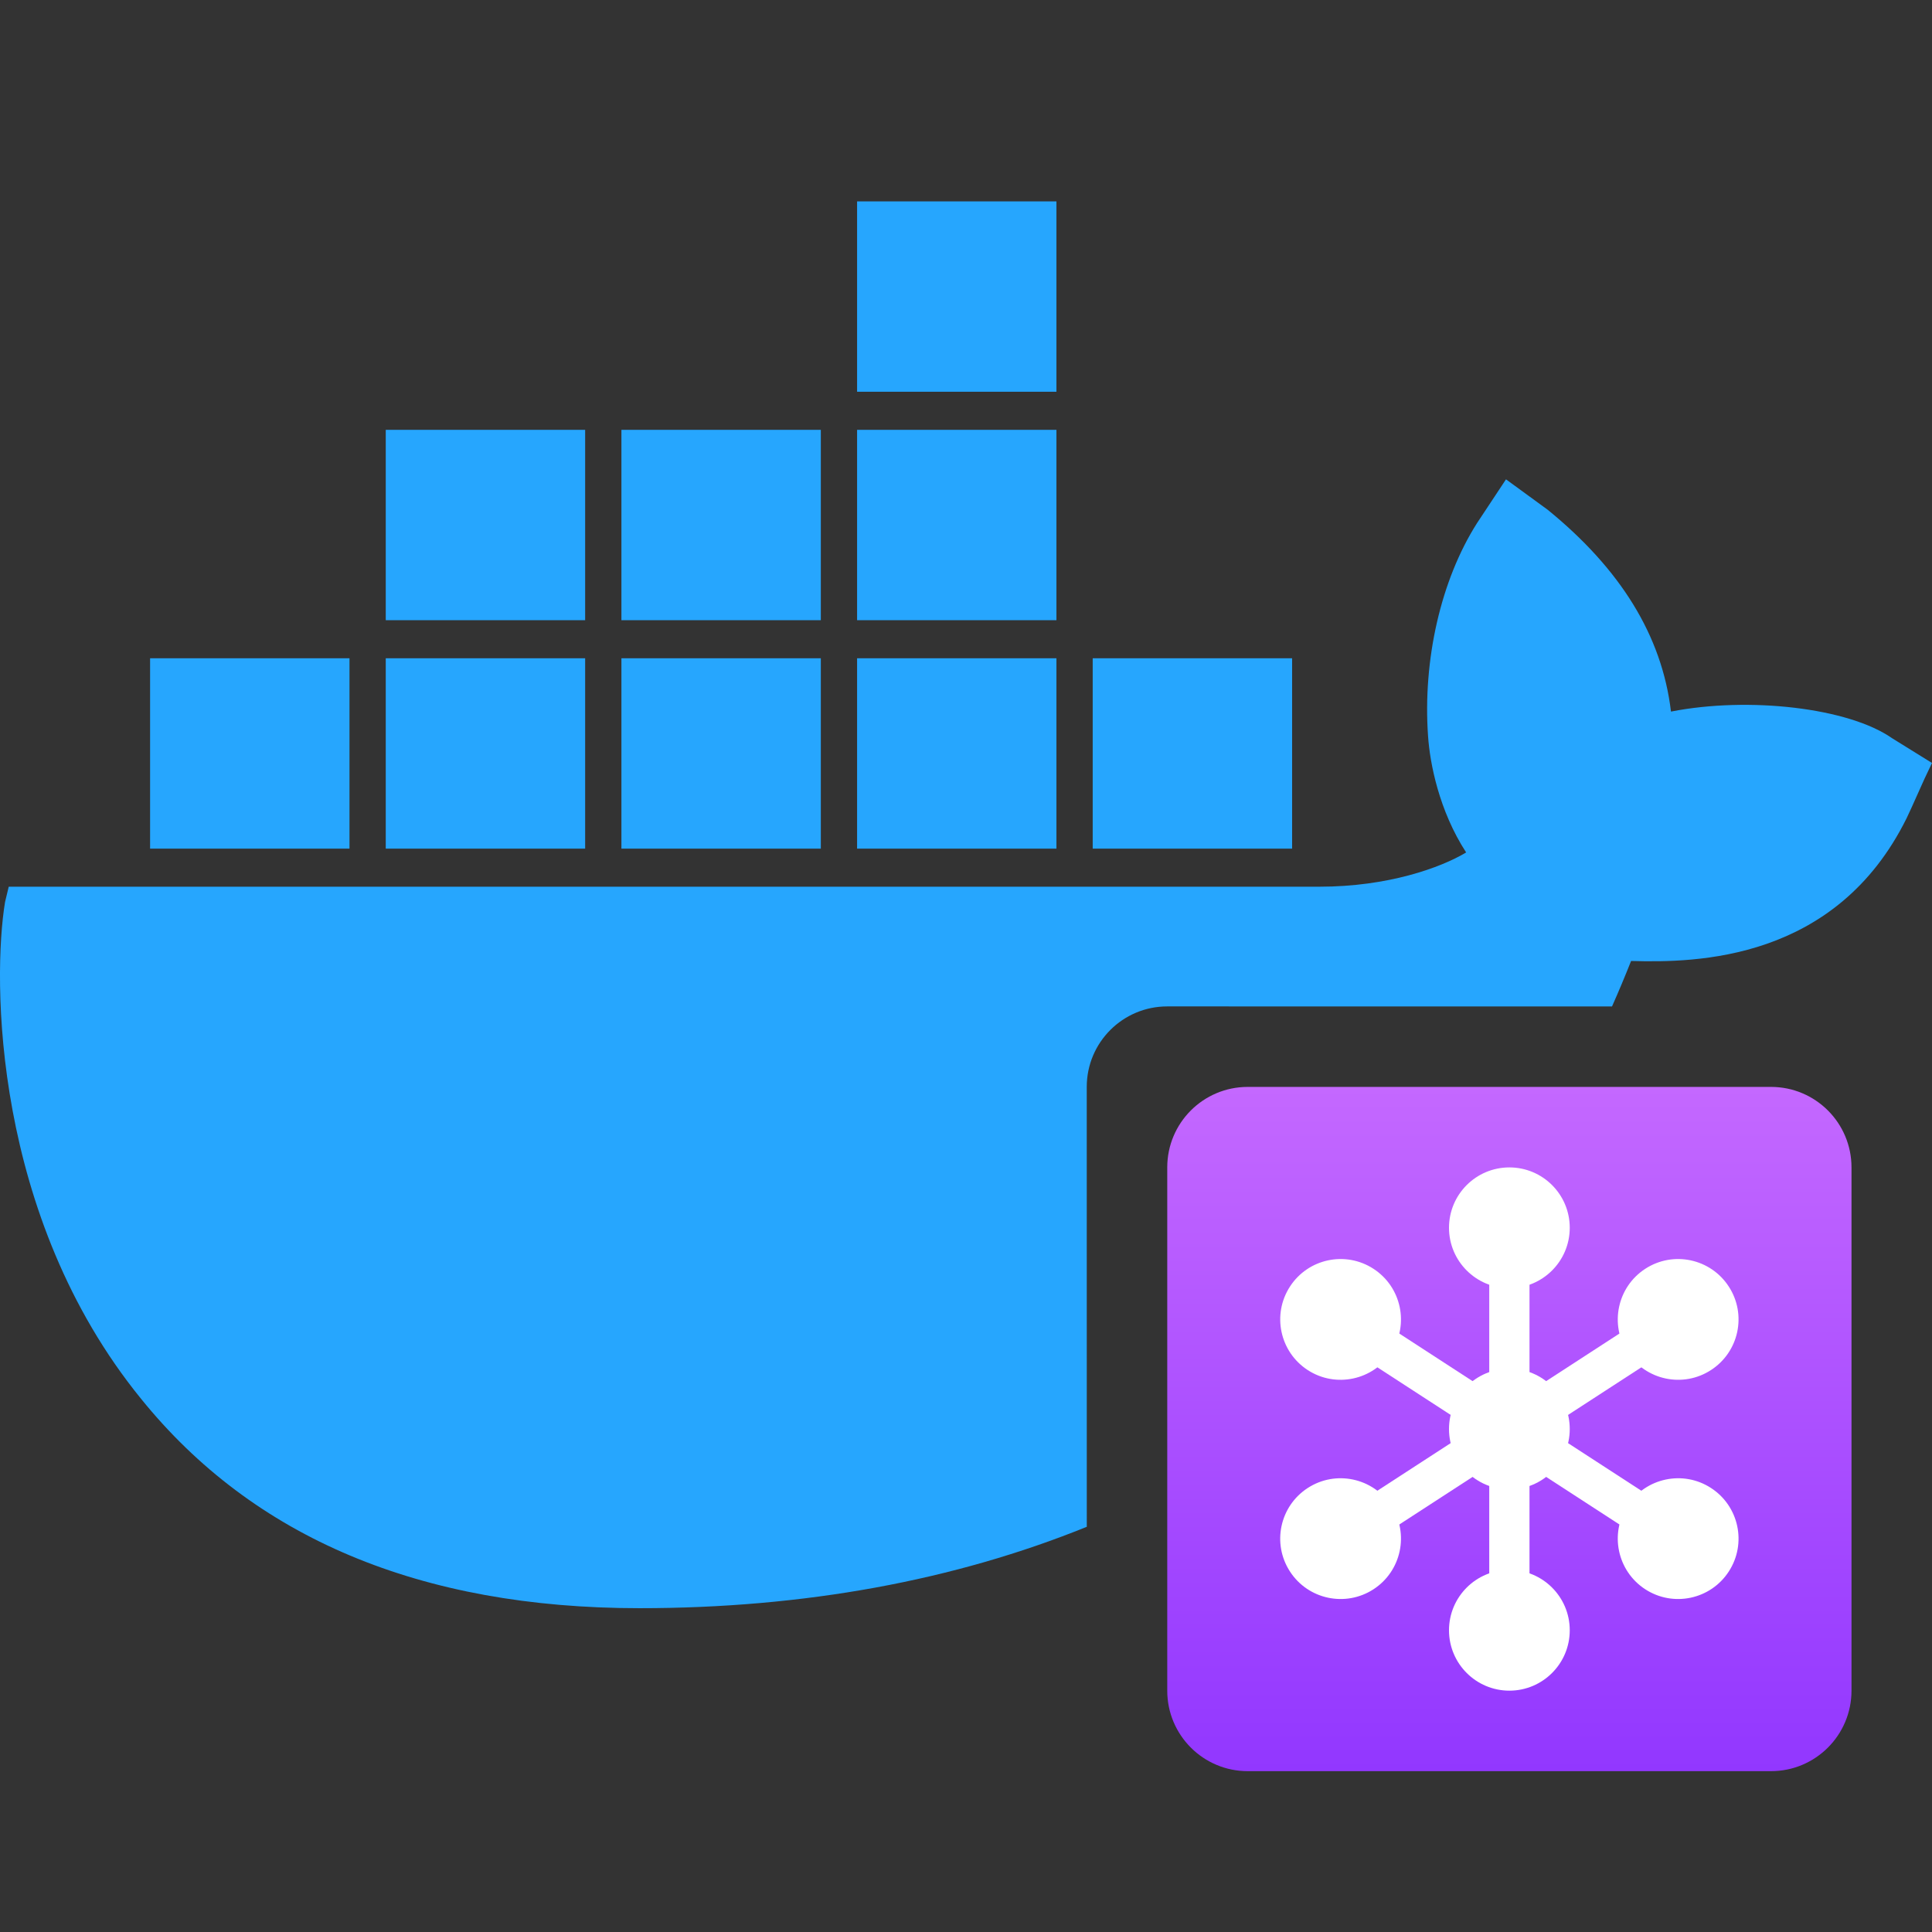
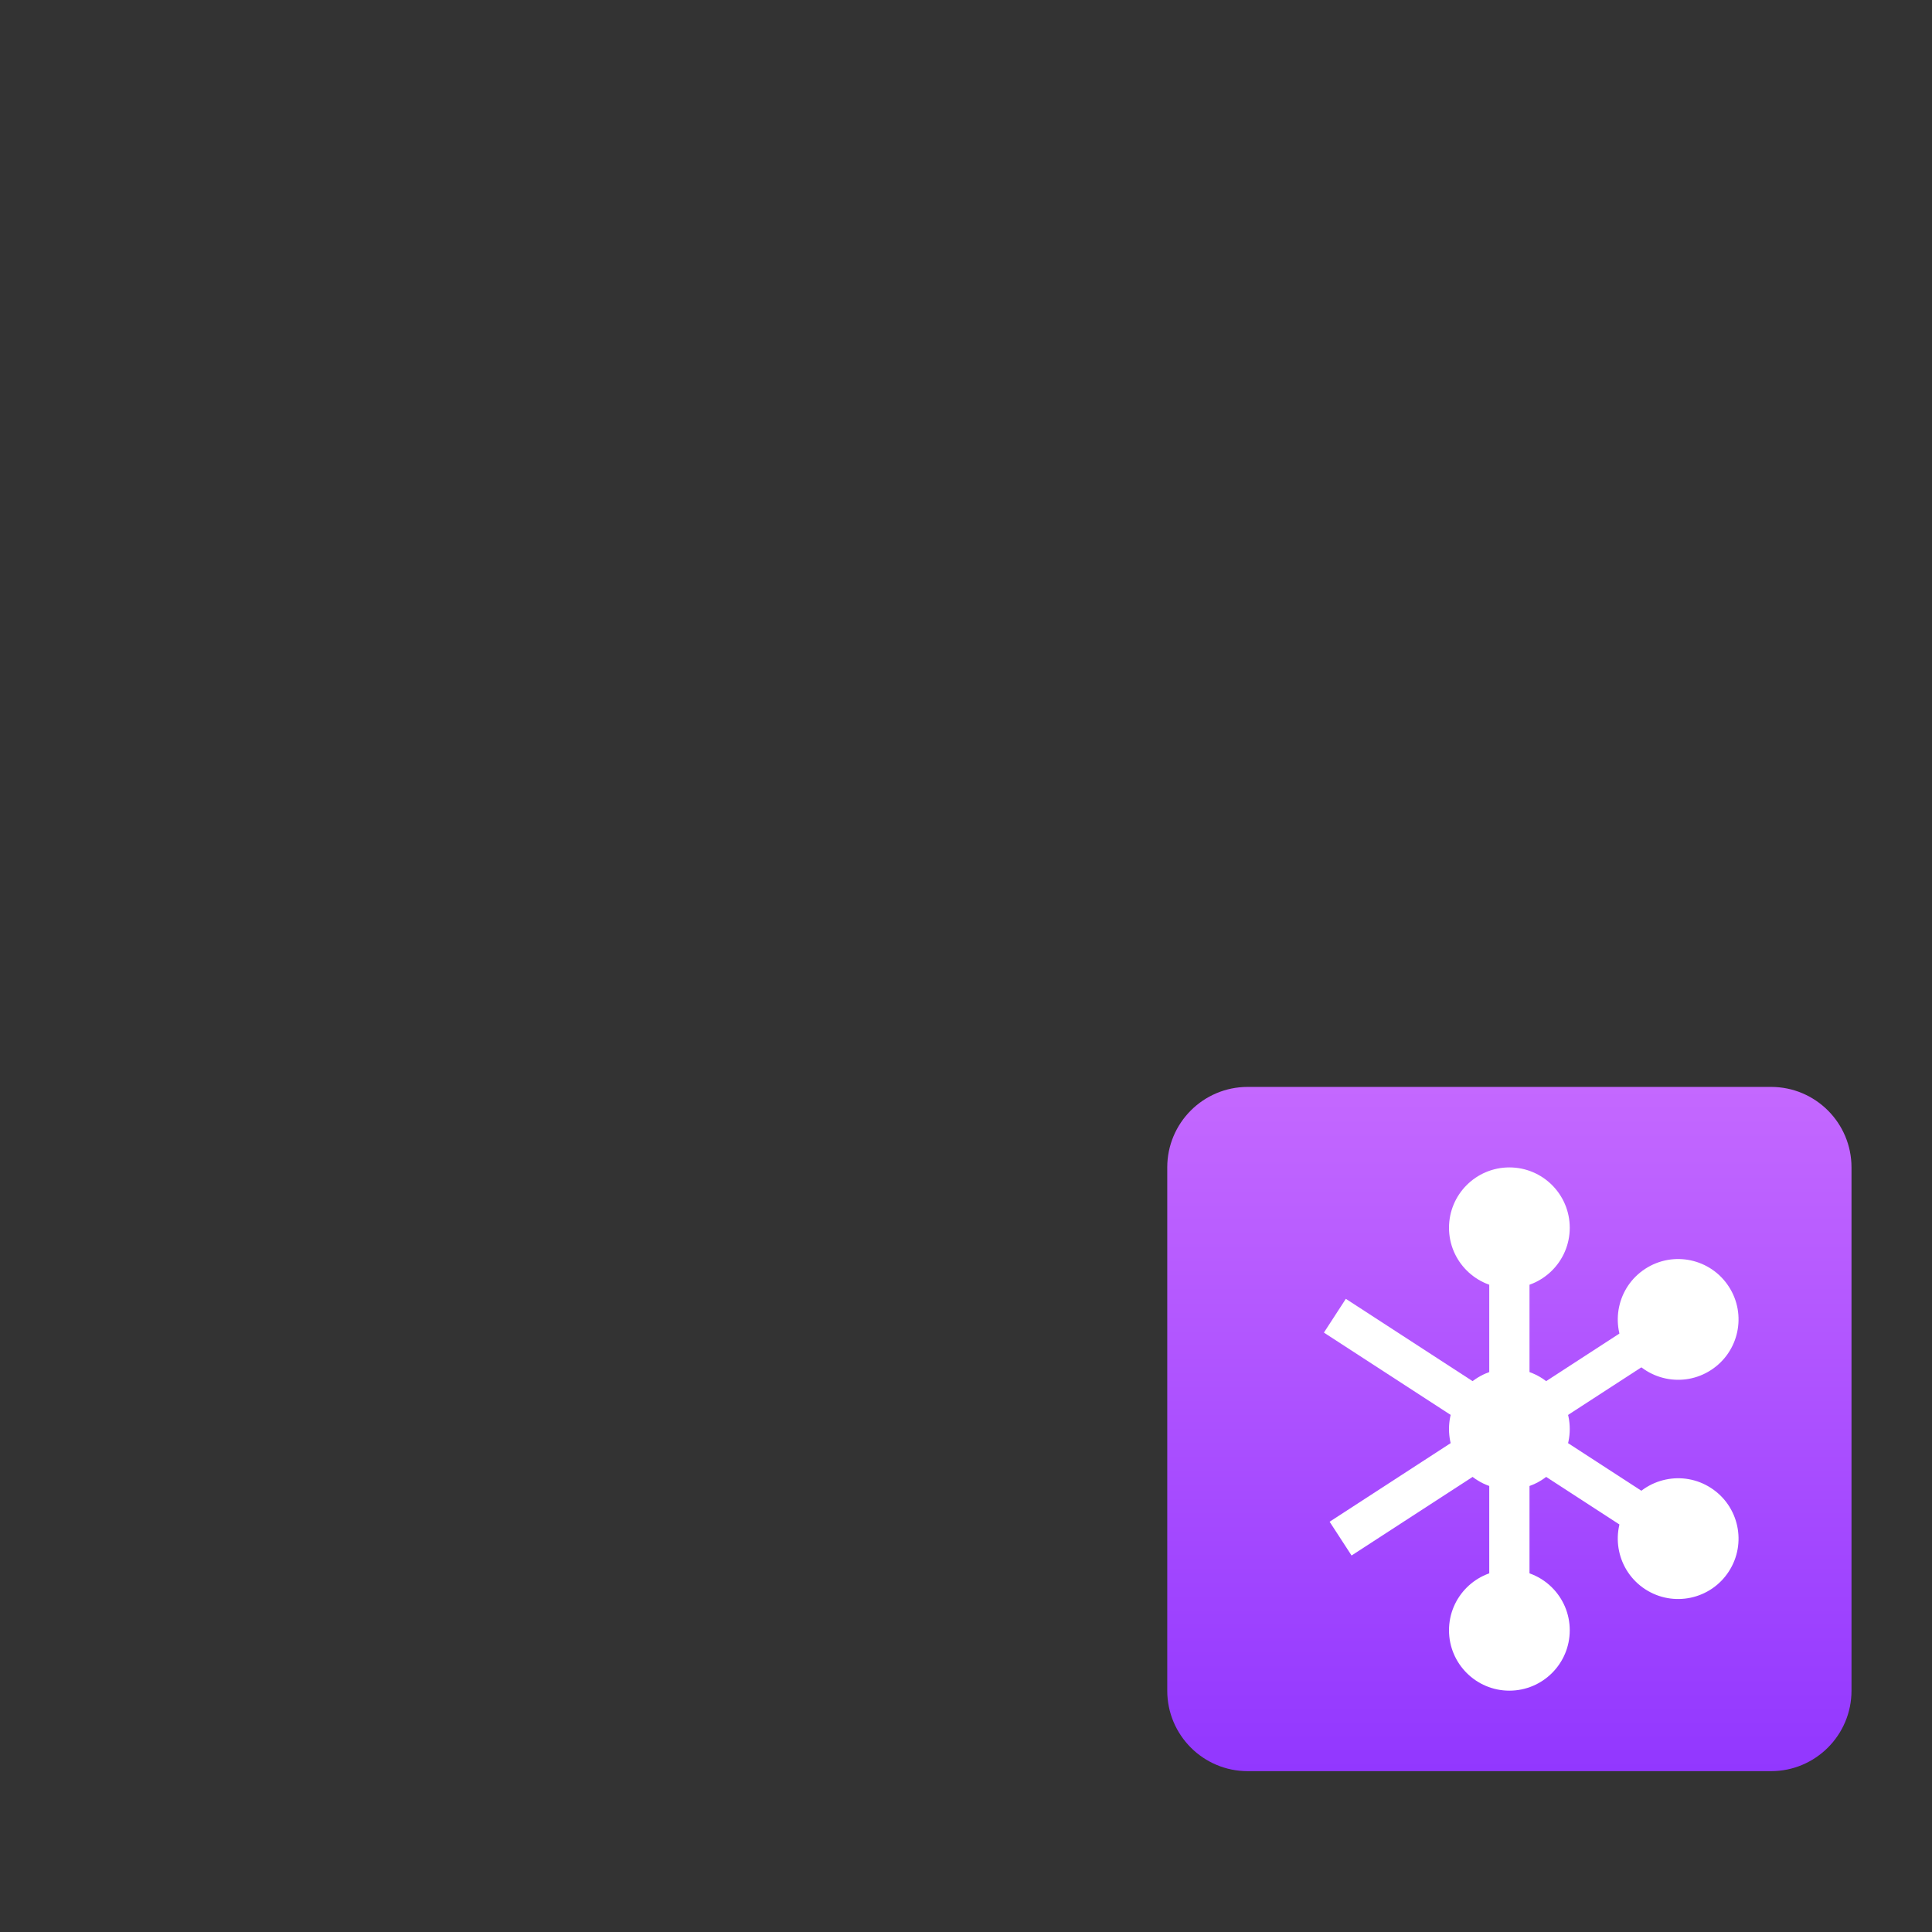
<svg xmlns="http://www.w3.org/2000/svg" width="48" height="48" viewBox="0 0 48 48" fill="none">
  <rect x="0" y="0" width="48" height="48" fill="#333333" stroke="none" />
-   <path d="M37.416 11.909L38.452 12.665C40.254 14.132 41.29 15.787 41.515 17.679C43.451 17.3 45.928 17.584 47.009 18.341L48 18.956L47.82 19.334C47.505 20.044 47.414 20.233 47.37 20.327C45.613 23.875 42.145 23.922 40.524 23.875C40.372 24.258 40.215 24.634 40.05 25.005L29 25.004C27.895 25.004 27 25.899 27 27.004L27.001 37.933C23.71 39.266 19.984 39.955 15.889 39.955C10.44 39.955 6.296 38.205 3.504 34.752C-0.189 30.212 -0.189 24.3 0.126 22.408L0.217 22.03H32.778C34.489 22.03 35.795 21.557 36.426 21.179C35.75 20.138 35.525 18.956 35.48 18.294C35.345 16.402 35.795 14.415 36.696 12.997L37.416 11.909ZM8.683 16.355V21.084H3.729V16.355H8.683ZM14.538 16.355V21.084H9.584V16.355H14.538ZM20.393 16.355V21.084H15.439V16.355H20.393ZM26.247 16.355V21.084H21.294V16.355H26.247ZM32.102 16.355V21.084H27.148V16.355H32.102ZM26.247 10.679V15.409H21.294V10.679H26.247ZM20.393 10.679V15.409H15.439V10.679H20.393ZM14.538 10.679V15.409H9.584V10.679H14.538ZM26.247 5.004V9.733H21.294V5.004H26.247Z" fill="#26A6FE" />
  <path d="M44 27.004H31C29.895 27.004 29 27.899 29 29.004V42.004C29 43.108 29.895 44.004 31 44.004H44C45.105 44.004 46 43.108 46 42.004V29.004C46 27.899 45.105 27.004 44 27.004Z" fill="url(#paint0_linear_4_5150)" />
  <path d="M37.5 32.004C38.328 32.004 39 31.332 39 30.504C39 29.675 38.328 29.004 37.5 29.004C36.672 29.004 36 29.675 36 30.504C36 31.332 36.672 32.004 37.5 32.004Z" fill="white" />
  <path d="M37.5 42.004C38.328 42.004 39 41.332 39 40.504C39 39.675 38.328 39.004 37.5 39.004C36.672 39.004 36 39.675 36 40.504C36 41.332 36.672 42.004 37.5 42.004Z" fill="white" />
  <path d="M37.5 37.004C38.328 37.004 39 36.332 39 35.504C39 34.675 38.328 34.004 37.5 34.004C36.672 34.004 36 34.675 36 35.504C36 36.332 36.672 37.004 37.5 37.004Z" fill="white" />
  <path fill-rule="evenodd" clip-rule="evenodd" d="M38 30.334V39.504H37V30.334H38Z" fill="white" />
  <path d="M40.435 33.597C40.886 34.292 41.816 34.49 42.51 34.038C43.205 33.587 43.403 32.658 42.951 31.964C42.5 31.269 41.571 31.071 40.876 31.523C40.182 31.974 39.984 32.903 40.435 33.597Z" fill="white" />
-   <path d="M32.049 39.044C32.5 39.739 33.429 39.936 34.124 39.485C34.818 39.034 35.016 38.105 34.565 37.41C34.113 36.715 33.184 36.518 32.49 36.969C31.795 37.42 31.597 38.349 32.049 39.044Z" fill="white" />
  <path fill-rule="evenodd" clip-rule="evenodd" d="M42.108 33.108L33.579 38.646L33.034 37.807L41.563 32.269L42.108 33.108Z" fill="white" />
-   <path d="M34.565 33.598C35.016 32.903 34.818 31.974 34.124 31.523C33.429 31.071 32.5 31.269 32.049 31.964C31.598 32.658 31.795 33.587 32.49 34.039C33.184 34.49 34.114 34.292 34.565 33.598Z" fill="white" />
  <path d="M42.951 39.044C43.403 38.349 43.205 37.42 42.51 36.969C41.816 36.518 40.887 36.715 40.435 37.41C39.984 38.105 40.182 39.034 40.876 39.485C41.571 39.936 42.5 39.739 42.951 39.044Z" fill="white" />
  <path fill-rule="evenodd" clip-rule="evenodd" d="M33.437 32.269L41.966 37.808L41.421 38.646L32.892 33.108L33.437 32.269Z" fill="white" />
  <defs>
    <linearGradient id="paint0_linear_4_5150" x1="37.5" y1="27.004" x2="37.5" y2="44.004" gradientUnits="userSpaceOnUse">
      <stop stop-color="#C468FF" />
      <stop offset="1" stop-color="#9237FF" />
    </linearGradient>
  </defs>
</svg>